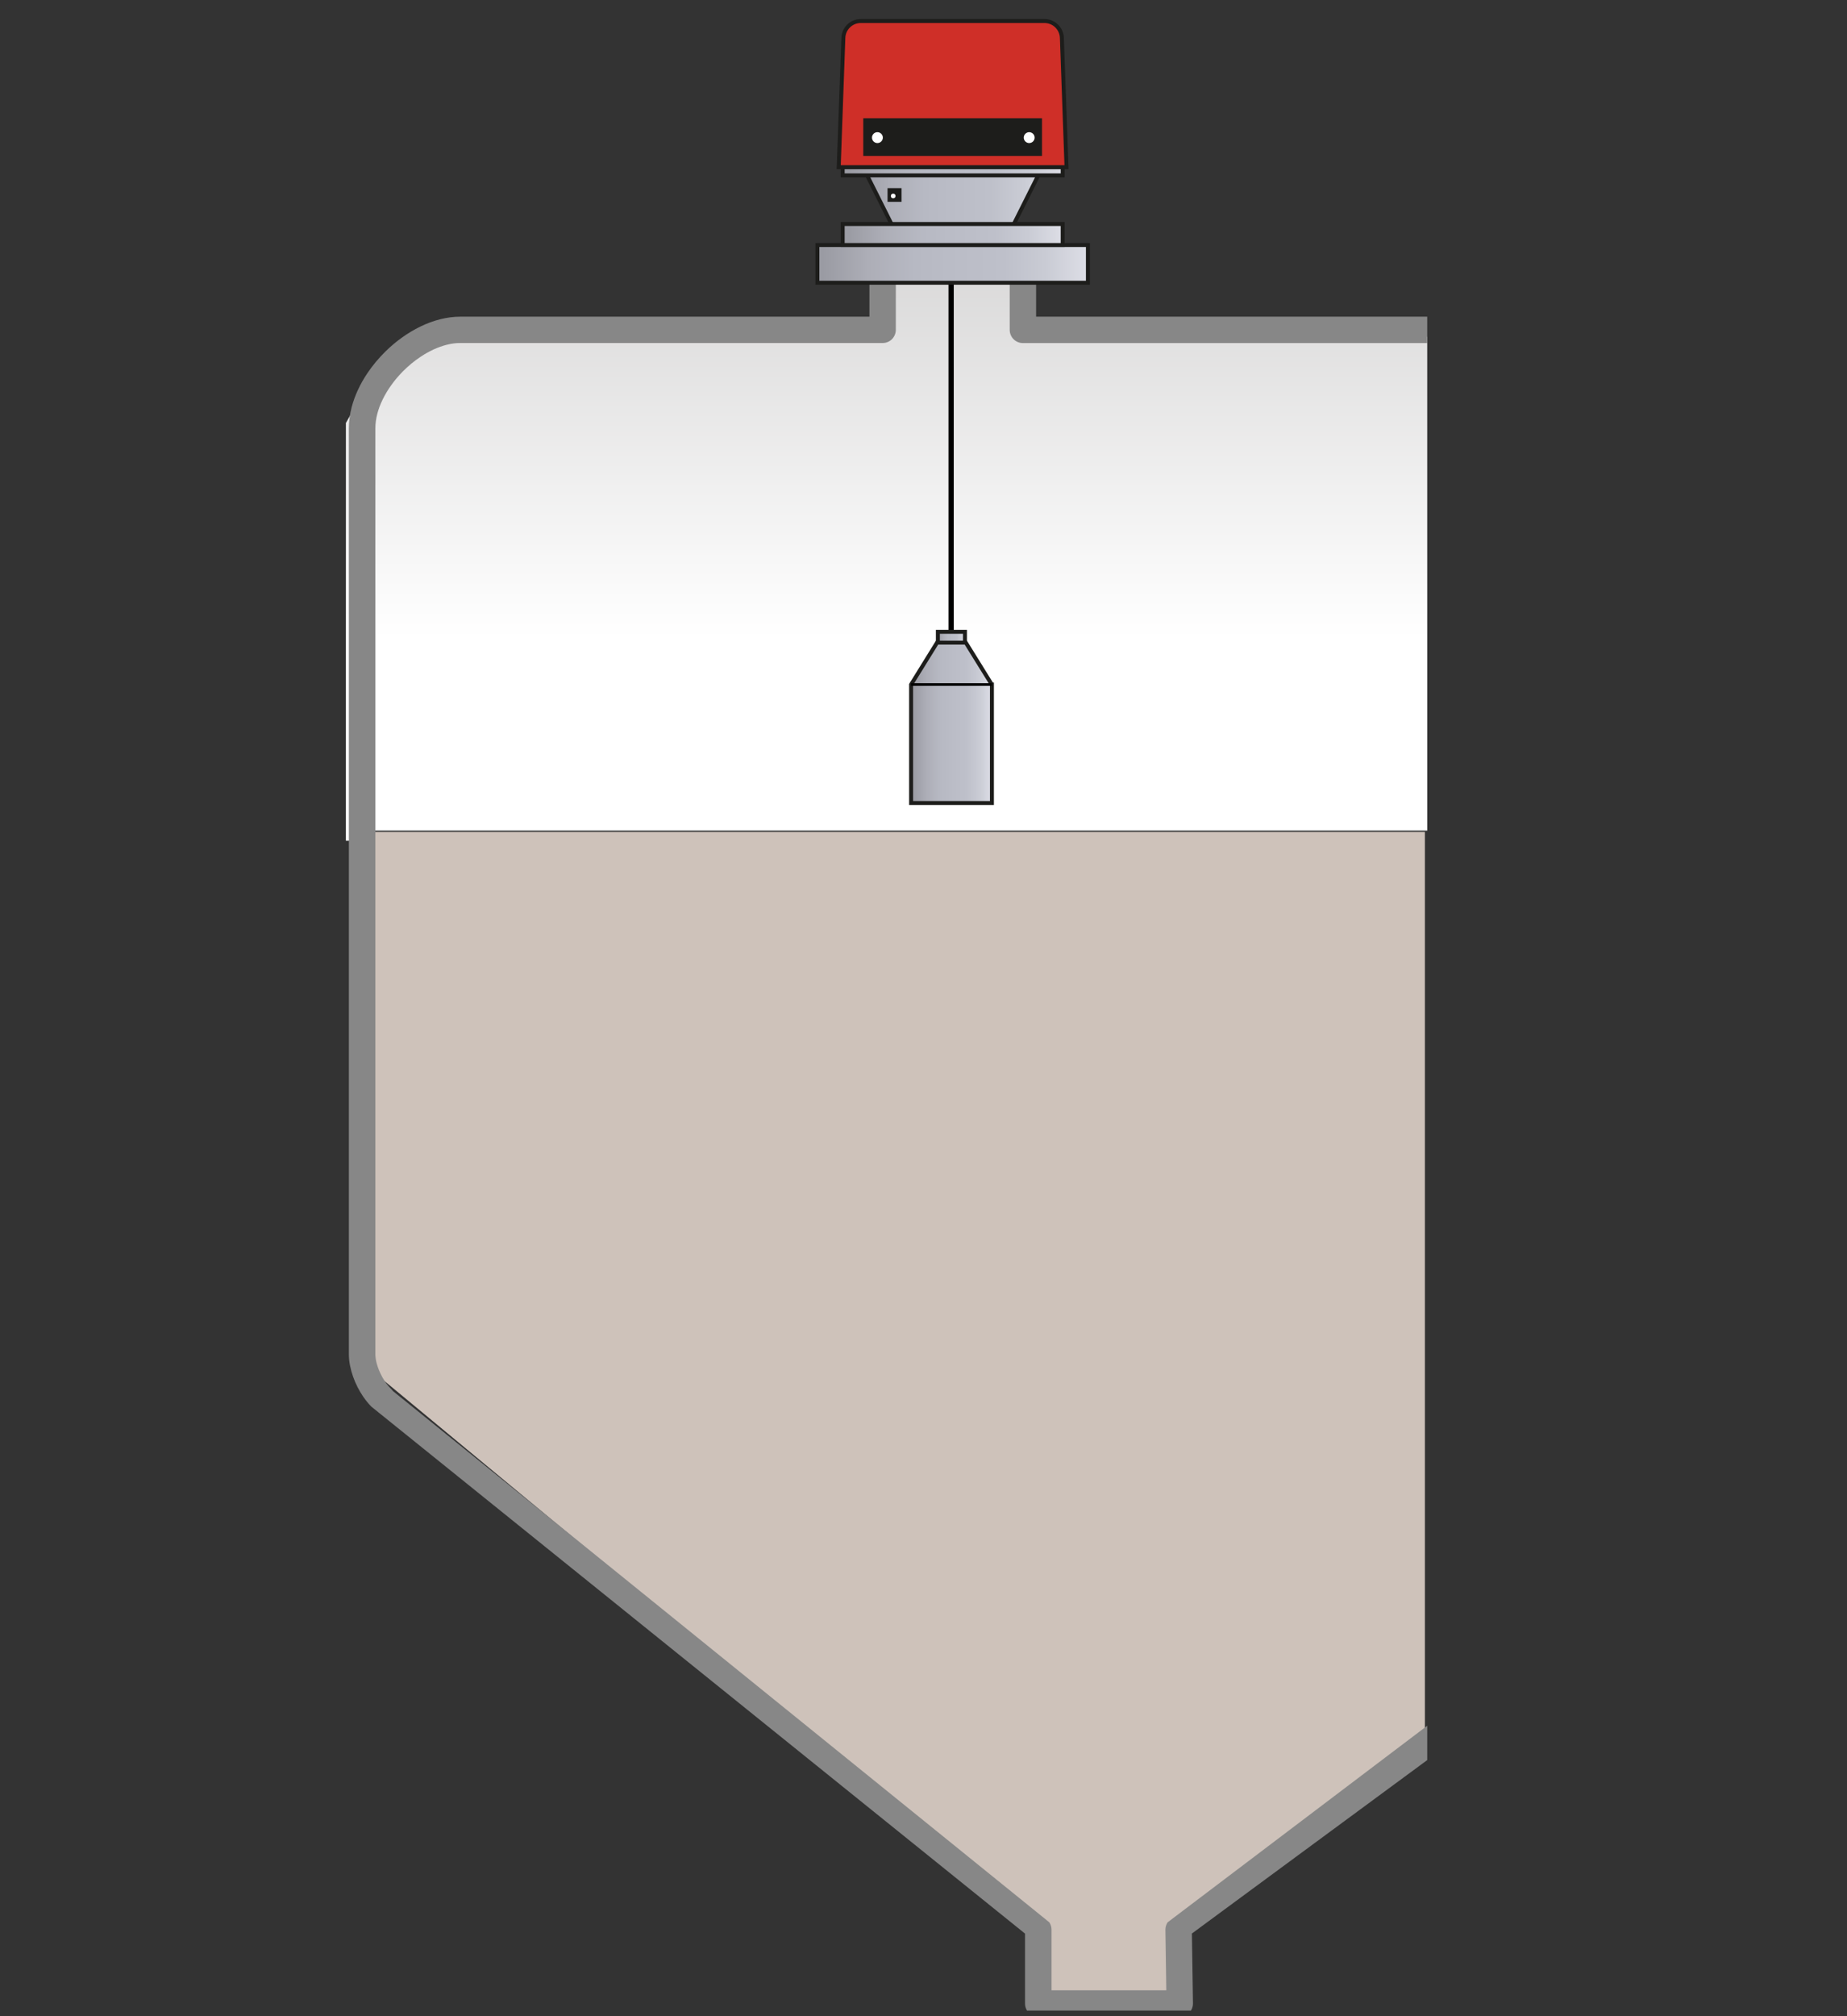
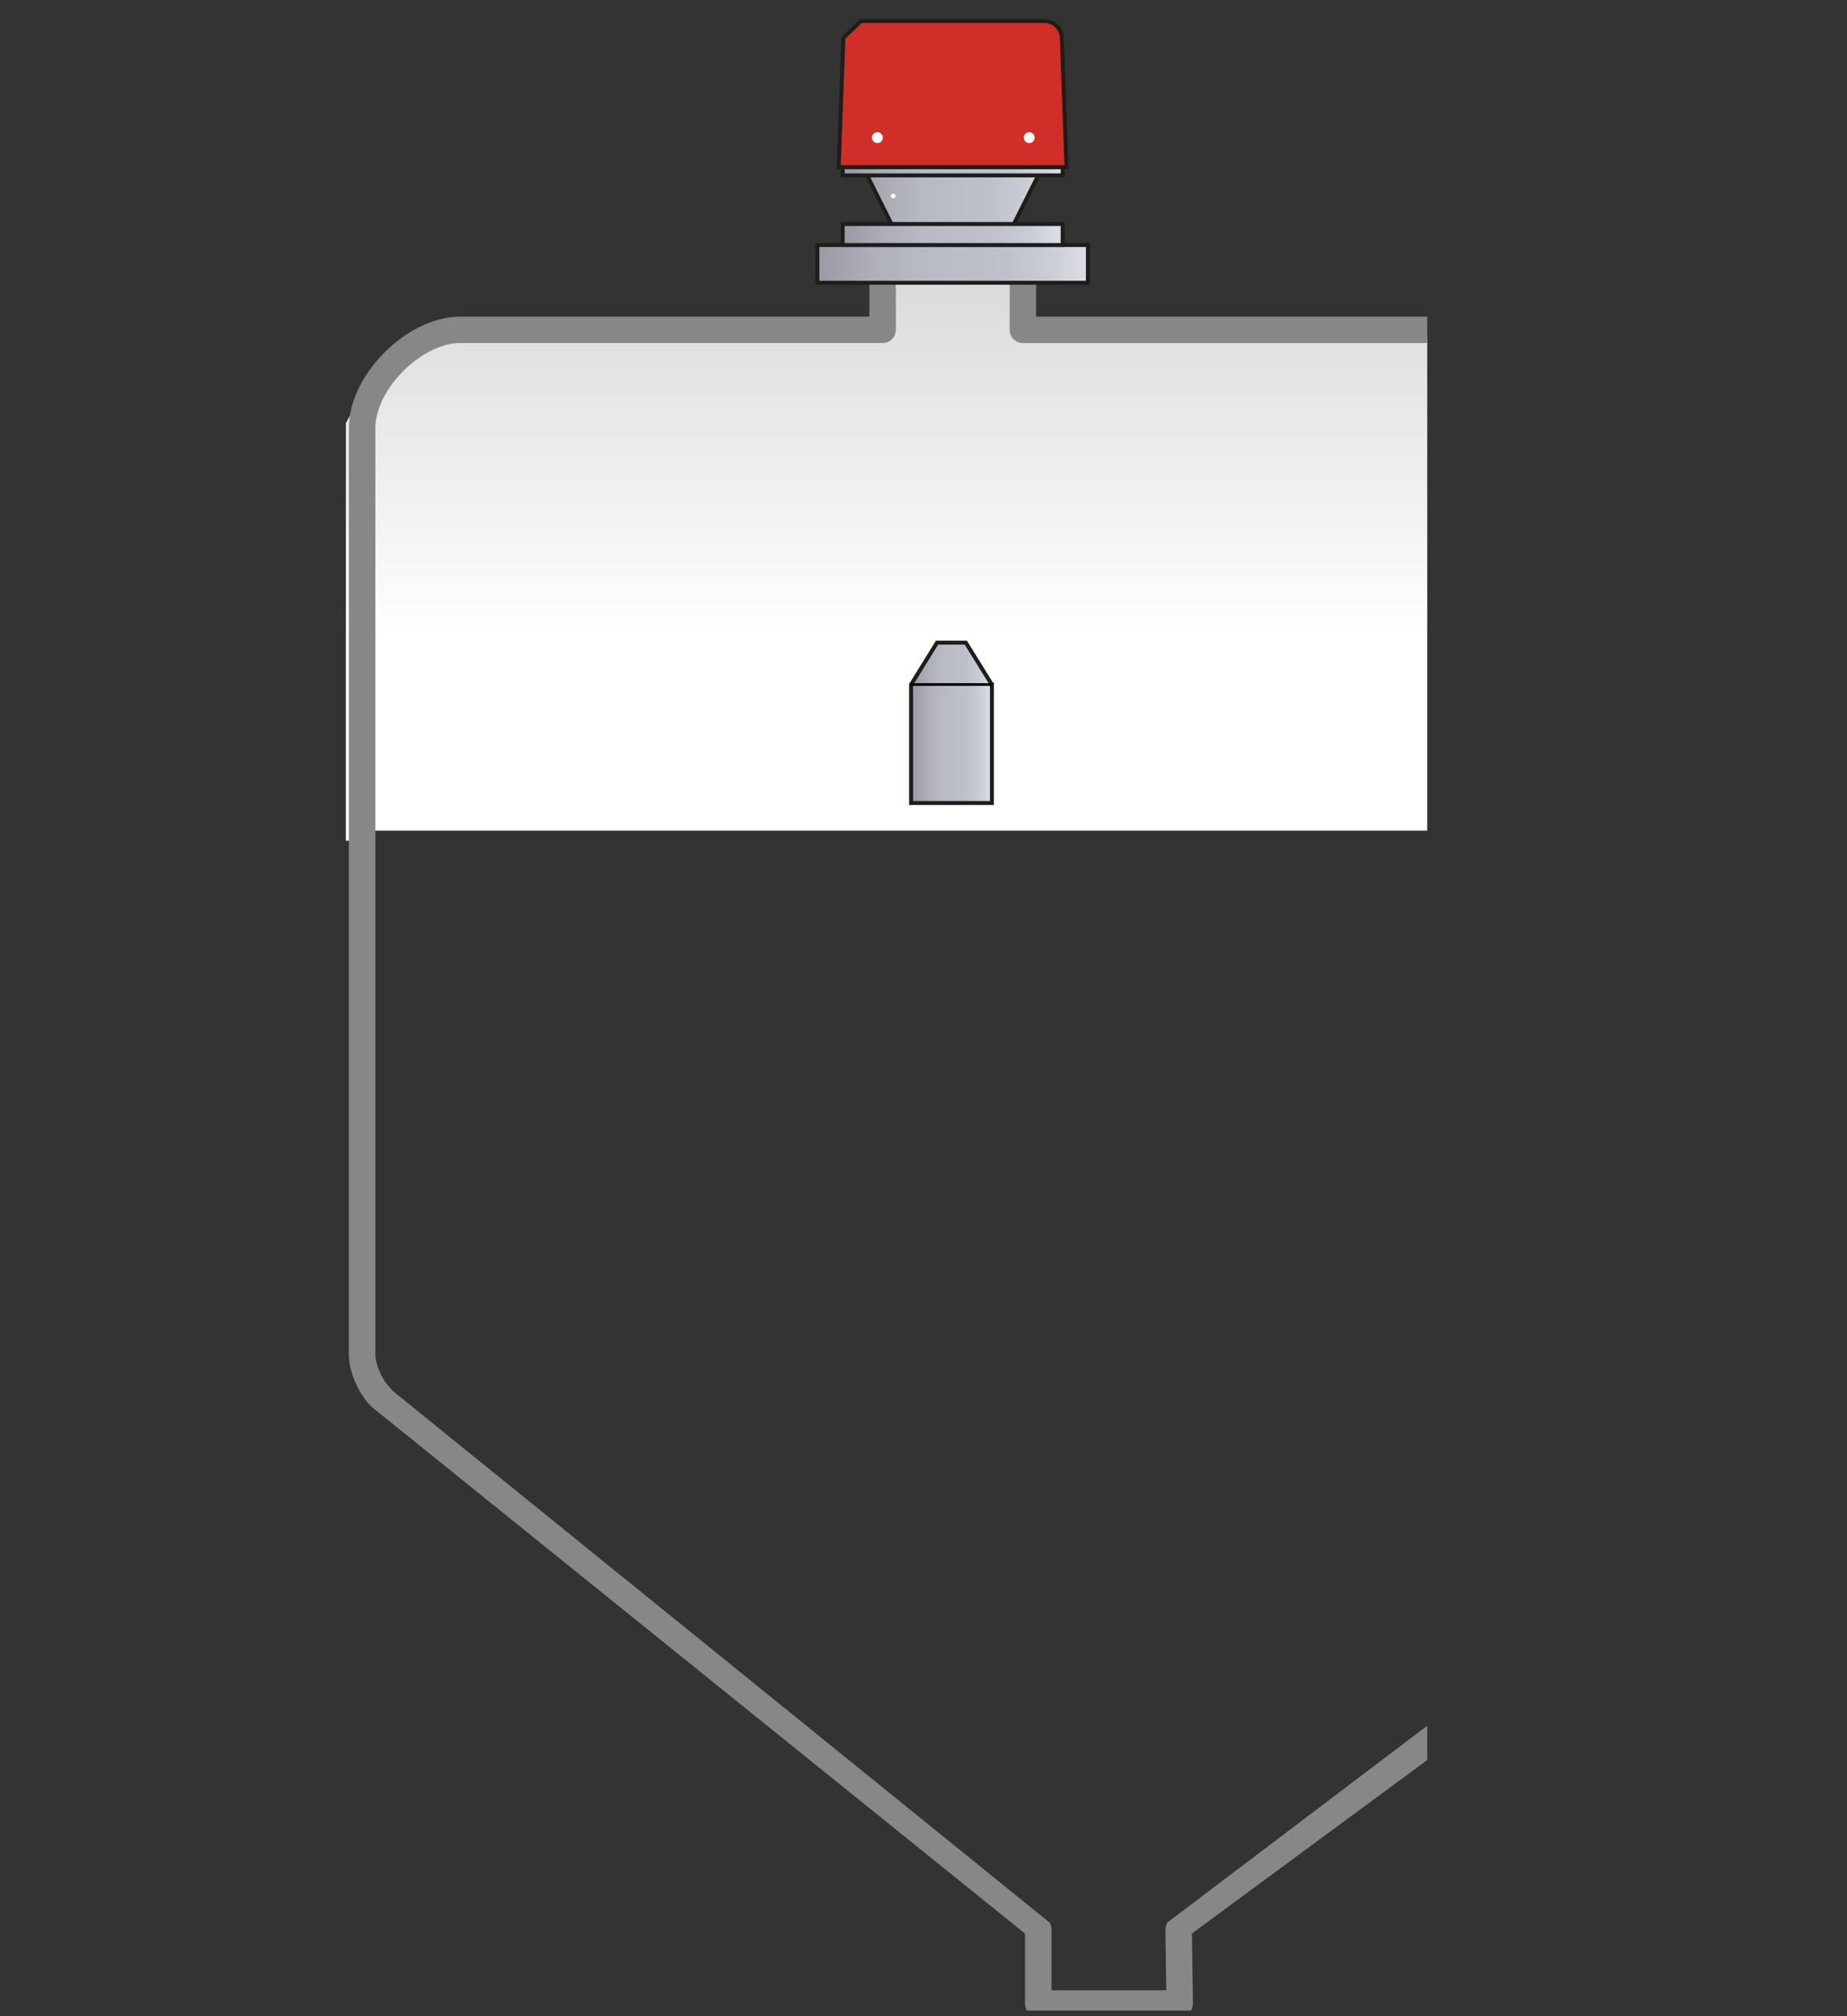
<svg xmlns="http://www.w3.org/2000/svg" xmlns:xlink="http://www.w3.org/1999/xlink" id="Ebene_1" data-name="Ebene 1" viewBox="0 0 349.84 381.64">
  <rect x="0" y="0" width="349.84" height="381.64" fill="#333333" stroke="none" />
  <defs>
    <style>
      .cls-1 {
        clip-path: url(#clippath);
      }

      .cls-2, .cls-3, .cls-4, .cls-5, .cls-6, .cls-7 {
        stroke-width: 0px;
      }

      .cls-2, .cls-8, .cls-9 {
        fill: none;
      }

      .cls-10 {
        clip-path: url(#clippath-1);
      }

      .cls-3 {
        fill: url(#Unbenannter_Verlauf_6);
      }

      .cls-8, .cls-11, .cls-12, .cls-9, .cls-13, .cls-14, .cls-15, .cls-16, .cls-17 {
        stroke-miterlimit: 10;
      }

      .cls-8, .cls-9 {
        stroke: #000;
      }

      .cls-11 {
        fill: url(#Unbenannter_Verlauf_370);
      }

      .cls-11, .cls-12, .cls-13, .cls-14, .cls-15, .cls-16, .cls-17 {
        stroke: #1d1d1b;
        stroke-width: .75px;
      }

      .cls-4 {
        fill: #878787;
      }

      .cls-5 {
        fill: #1d1d1b;
      }

      .cls-6 {
        fill: #cec2ba;
      }

      .cls-7 {
        fill: #fff;
      }

      .cls-12 {
        fill: #cf2f28;
      }

      .cls-9 {
        stroke-width: .5px;
      }

      .cls-13 {
        fill: url(#Unbenannter_Verlauf_370-2);
      }

      .cls-14 {
        fill: url(#Unbenannter_Verlauf_370-4);
      }

      .cls-15 {
        fill: url(#Unbenannter_Verlauf_370-3);
      }

      .cls-16 {
        fill: url(#Unbenannter_Verlauf_370-5);
      }

      .cls-17 {
        fill: url(#Unbenannter_Verlauf_370-6);
      }
    </style>
    <clipPath id="clippath">
      <path class="cls-2" d="m168.86,62.22c0,1.42-1.11,2.58-2.48,2.58h-88.14l-5.94,3.33-6.79,11.94v79.08h3.44v-1.93s201.39,0,201.39,0V63.75h-78.29l.25-11.46h-20.24s-3.19-.01-3.19-.01v9.93Z" />
    </clipPath>
    <linearGradient id="Unbenannter_Verlauf_6" data-name="Unbenannter Verlauf 6" x1="-10740.74" y1="42.02" x2="-10739.74" y2="42.02" gradientTransform="translate(4658.39 -1147634.55) rotate(-90) scale(106.86 -106.86)" gradientUnits="userSpaceOnUse">
      <stop offset="0" stop-color="#fff" />
      <stop offset="1" stop-color="#c7c6c6" />
    </linearGradient>
    <clipPath id="clippath-1">
      <rect class="cls-2" x="30.85" y="31.65" width="239.48" height="348.93" />
    </clipPath>
    <linearGradient id="Unbenannter_Verlauf_370" data-name="Unbenannter Verlauf 370" x1="161.23" y1="39.55" x2="199.66" y2="39.55" gradientUnits="userSpaceOnUse">
      <stop offset="0" stop-color="#999aa2" />
      <stop offset="0" stop-color="#999aa2" />
      <stop offset=".03" stop-color="#9b9ca4" />
      <stop offset=".19" stop-color="#adaeb7" />
      <stop offset=".36" stop-color="#b7b9c3" />
      <stop offset=".53" stop-color="#bbbdc7" />
      <stop offset=".69" stop-color="#bec0ca" />
      <stop offset=".85" stop-color="#caccd5" />
      <stop offset="1" stop-color="#dddee6" />
    </linearGradient>
    <linearGradient id="Unbenannter_Verlauf_370-2" data-name="Unbenannter Verlauf 370" x1="154.82" y1="49.95" x2="206.07" y2="49.95" xlink:href="#Unbenannter_Verlauf_370" />
    <linearGradient id="Unbenannter_Verlauf_370-3" data-name="Unbenannter Verlauf 370" x1="159.61" y1="44.39" x2="201.28" y2="44.39" xlink:href="#Unbenannter_Verlauf_370" />
    <linearGradient id="Unbenannter_Verlauf_370-4" data-name="Unbenannter Verlauf 370" x1="159.61" y1="32.39" x2="201.28" y2="32.39" xlink:href="#Unbenannter_Verlauf_370" />
    <linearGradient id="Unbenannter_Verlauf_370-5" data-name="Unbenannter Verlauf 370" x1="177.64" y1="120.98" x2="182.78" y2="120.98" xlink:href="#Unbenannter_Verlauf_370" />
    <linearGradient id="Unbenannter_Verlauf_370-6" data-name="Unbenannter Verlauf 370" x1="172.57" y1="136.82" x2="187.88" y2="136.82" xlink:href="#Unbenannter_Verlauf_370" />
  </defs>
  <g class="cls-1">
    <rect class="cls-3" x="65.51" y="52.28" width="204.82" height="106.86" />
  </g>
-   <polygon class="cls-6" points="216.05 157.47 209.18 157.47 70.38 157.47 70.68 259.64 195.61 363.12 195.86 363.78 195.94 364.38 196.56 378.7 223.52 378.7 223.52 364.95 269.89 329.86 269.89 157.47 216.05 157.47" />
  <g class="cls-10">
    <path class="cls-4" d="m223.43,381.75h-26.78c-.66,0-1.31-.27-1.77-.73-.47-.46-.73-1.11-.73-1.77v-13.24l-123.8-99.74c-.57-.57-1.08-1.21-1.55-1.89-.79-1.16-1.45-2.45-1.93-3.81-.24-.68-.43-1.37-.57-2.08-.14-.7-.22-1.42-.22-2.14V81.06c0-1.33.19-2.66.52-3.95.59-2.26,1.62-4.43,2.96-6.43,1-1.5,2.18-2.9,3.48-4.18,1.95-1.91,4.19-3.52,6.59-4.69,1.2-.58,2.44-1.05,3.71-1.37,1.27-.32,2.57-.5,3.88-.5h77.46s0-7.11,0-7.11h-6.84c-.67,0-1.29-.26-1.77-.73-.41-.42-.66-.94-.72-1.51h0s0-.03,0-.03h0s0-.03,0-.03h0s0-.03,0-.03h0s0-.03,0-.03h0v-.03h0v-.03h0s0-.03,0-.03h0v-.07h0s0-.03,0-.03h0c.02-.65.27-1.25.73-1.71.47-.47,1.1-.73,1.76-.73h0l35.91-.02h0l8.97.02h.1s0,0,0,0h.06s0,0,0,0c.38.02.73.13,1.06.31h0s.02.01.02.01h.01s0,.01,0,.01c.75.43,1.24,1.24,1.24,2.16v.03h0v.03h0v.03h0s0,.03,0,.03h0c-.03.57-.25,1.1-.63,1.53l-.26.26h-.01s0,.01,0,.01c-.44.37-1,.57-1.59.57h-6.47v7.12h202.81v5h-205.31c-1.38,0-2.5-1.12-2.5-2.5v-9.64s-21.57.01-21.57.01v9.62c0,.66-.27,1.3-.73,1.77-.47.47-1.11.73-1.77.73h-79.96c-.86-.01-1.76.11-2.68.35-1.62.42-3.3,1.2-4.9,2.27-1.2.8-2.35,1.75-3.39,2.81-1.56,1.59-2.87,3.41-3.77,5.26-.45.92-.8,1.86-1.03,2.77-.23.91-.35,1.8-.35,2.66v175.29c0,.46.07,1.02.22,1.62.23.9.63,1.89,1.12,2.76.25.44.51.85.78,1.21.27.36.55.67.81.92.13.12.27.29.37.44l124.36,100.59c.27.41.41.89.41,1.37v11.49h21.74l-.17-11.45c0-.5.14-.99.41-1.41l177.93-134.64v9.1l-173.32,127.65.2,13.22c.01.67-.25,1.31-.72,1.79-.47.48-1.12.75-1.78.75" />
  </g>
  <polygon class="cls-11" points="161.23 27.2 199.66 27.2 187.28 51.89 173.61 51.89 161.23 27.2" />
-   <line class="cls-8" x1="180.15" y1="52.79" x2="180.15" y2="122.06" />
  <rect class="cls-13" x="154.82" y="46.38" width="51.24" height="7.14" />
  <rect class="cls-15" x="159.61" y="42.4" width="41.67" height="3.98" />
  <rect class="cls-14" x="159.61" y="31.58" width="41.67" height="1.62" />
-   <rect class="cls-16" x="177.64" y="119.59" width="5.13" height="2.76" />
  <polygon class="cls-17" points="187.85 129.57 182.93 121.64 177.49 121.64 172.57 129.57 172.57 152 187.88 152 187.88 129.57 187.85 129.57" />
-   <path class="cls-12" d="m163.06,3.98h34.77c1.78,0,3.24,1.41,3.3,3.19l.88,24.48h-43.15l.88-24.48c.06-1.78,1.52-3.19,3.3-3.19Z" />
-   <rect class="cls-5" x="163.51" y="22.38" width="33.86" height="7.14" />
-   <rect class="cls-5" x="168.11" y="35.61" width="2.65" height="2.6" />
+   <path class="cls-12" d="m163.06,3.98h34.77c1.78,0,3.24,1.41,3.3,3.19l.88,24.48h-43.15l.88-24.48Z" />
  <circle class="cls-7" cx="166.19" cy="26.05" r="1.03" />
  <circle class="cls-7" cx="169.18" cy="37.1" r=".44" />
  <circle class="cls-7" cx="194.94" cy="26.05" r="1.03" />
  <line class="cls-9" x1="172.57" y1="129.57" x2="187.85" y2="129.57" />
</svg>